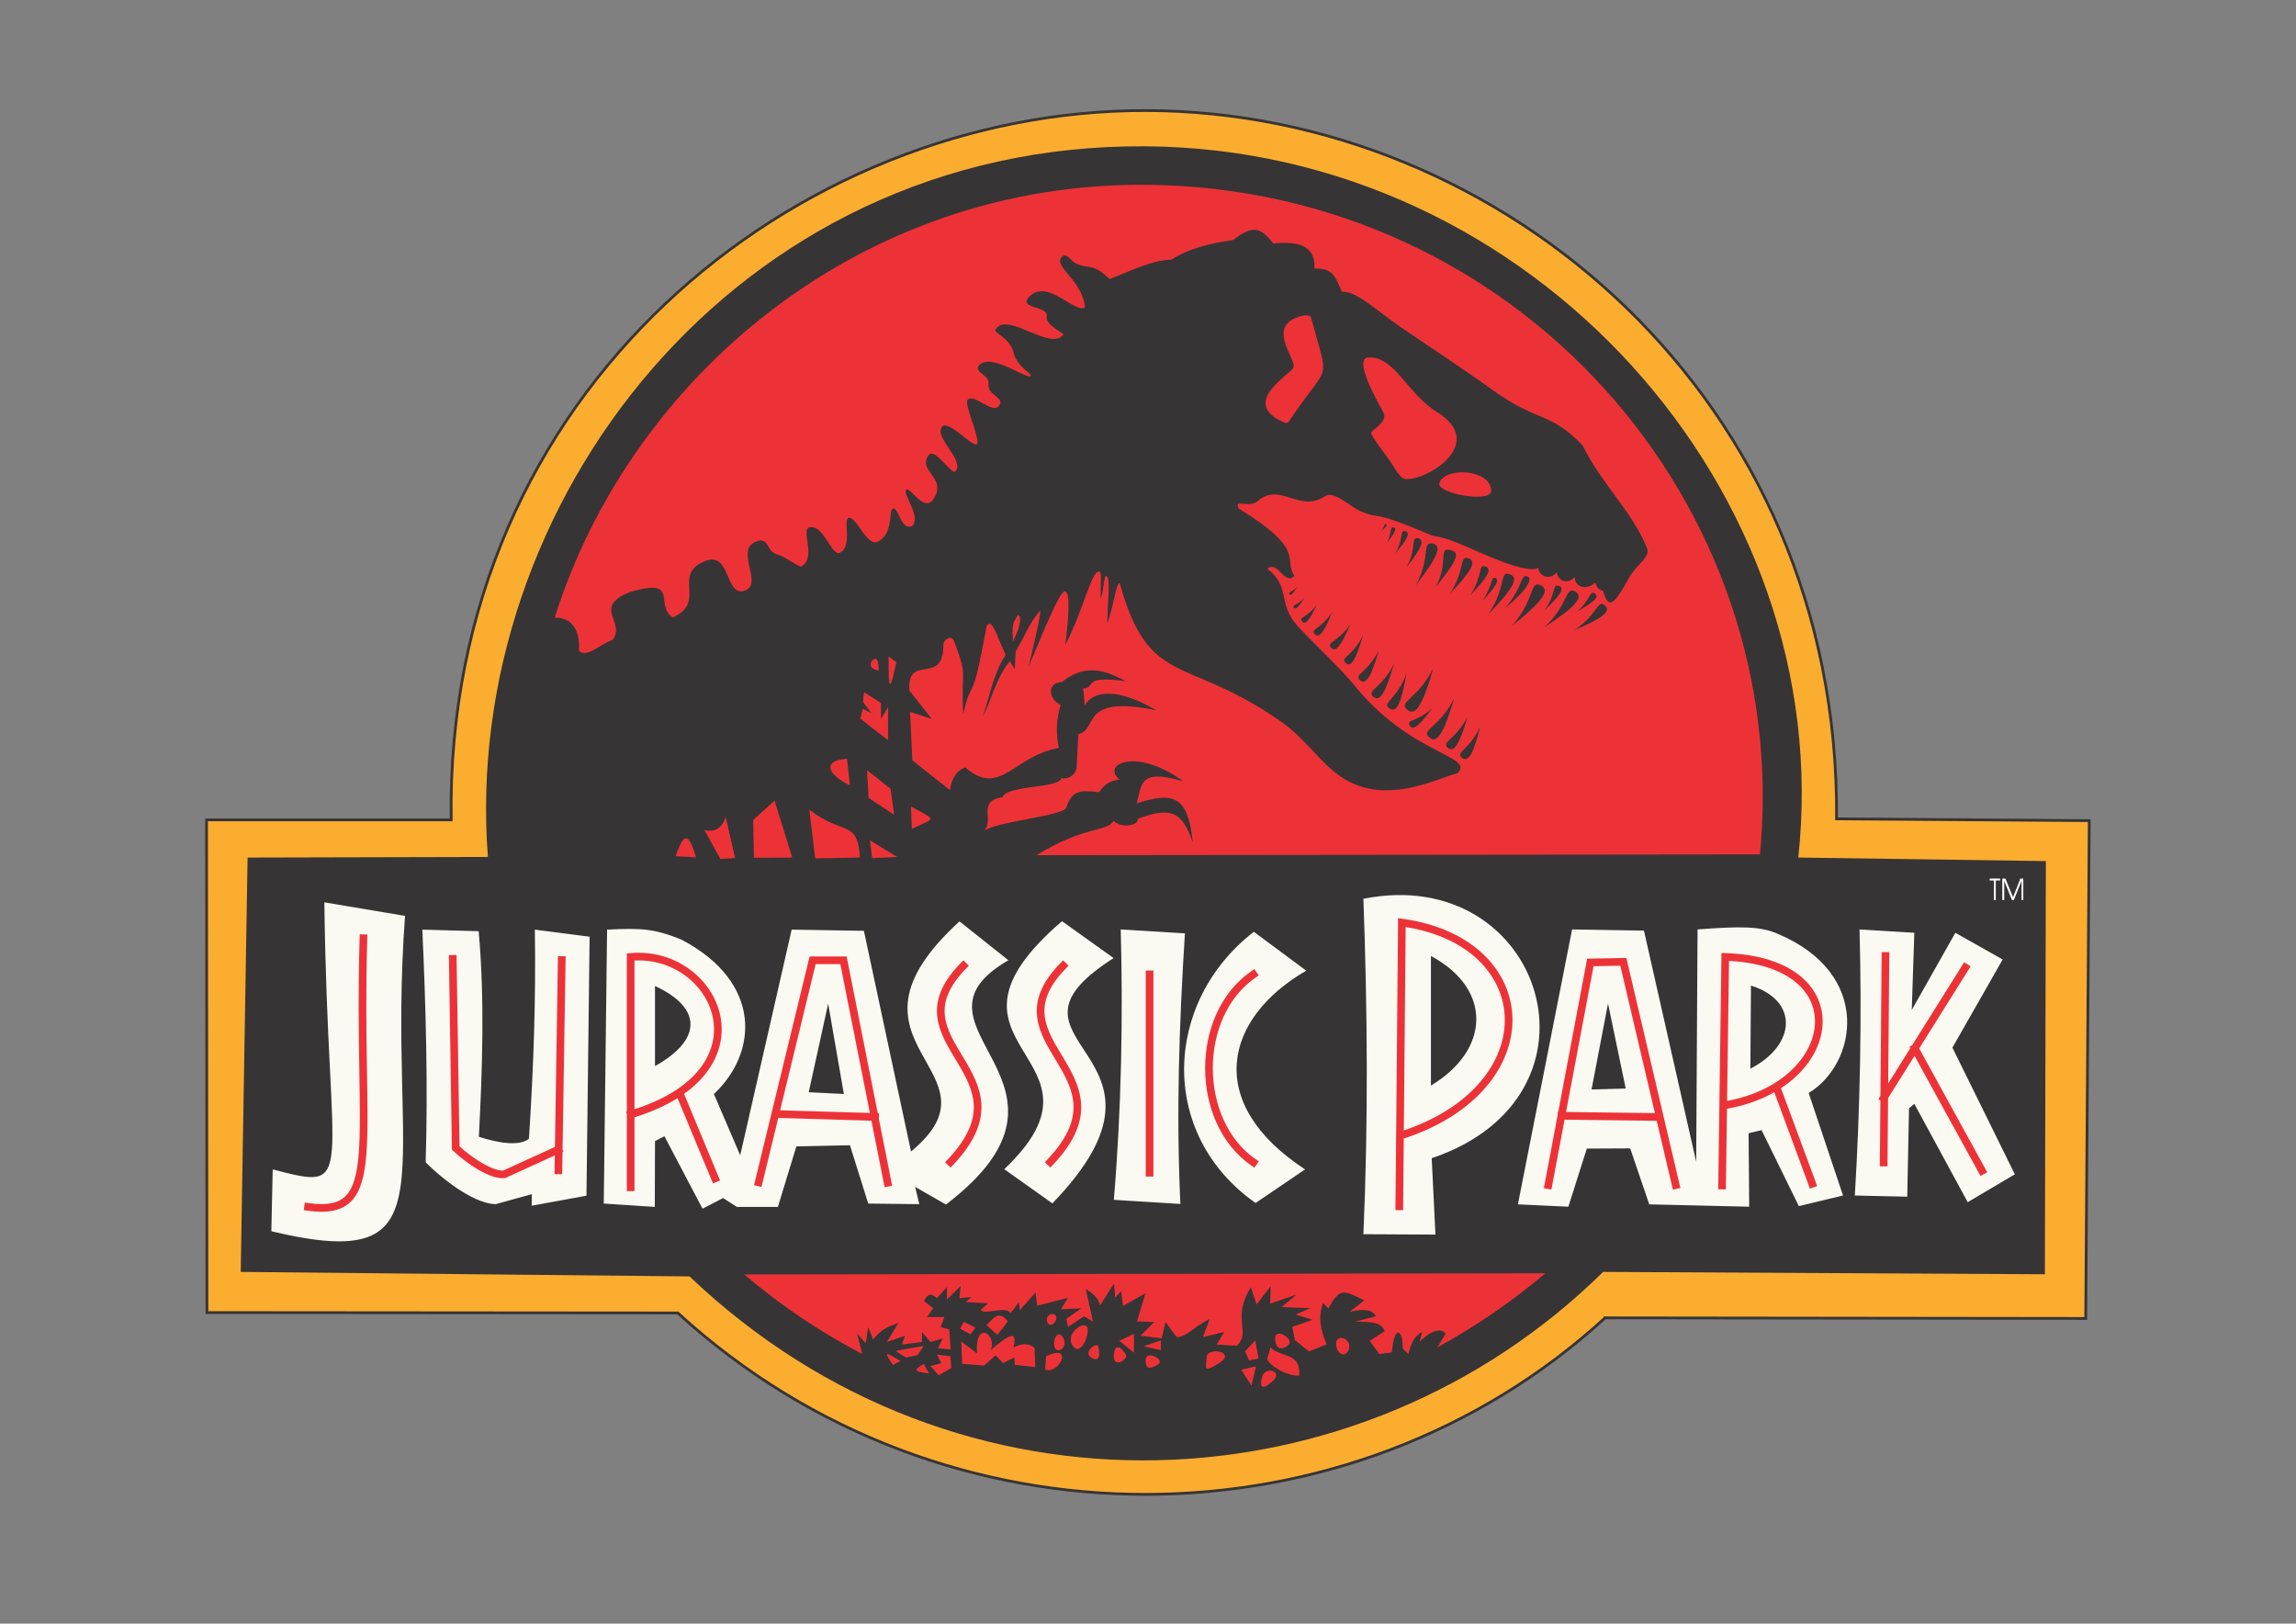
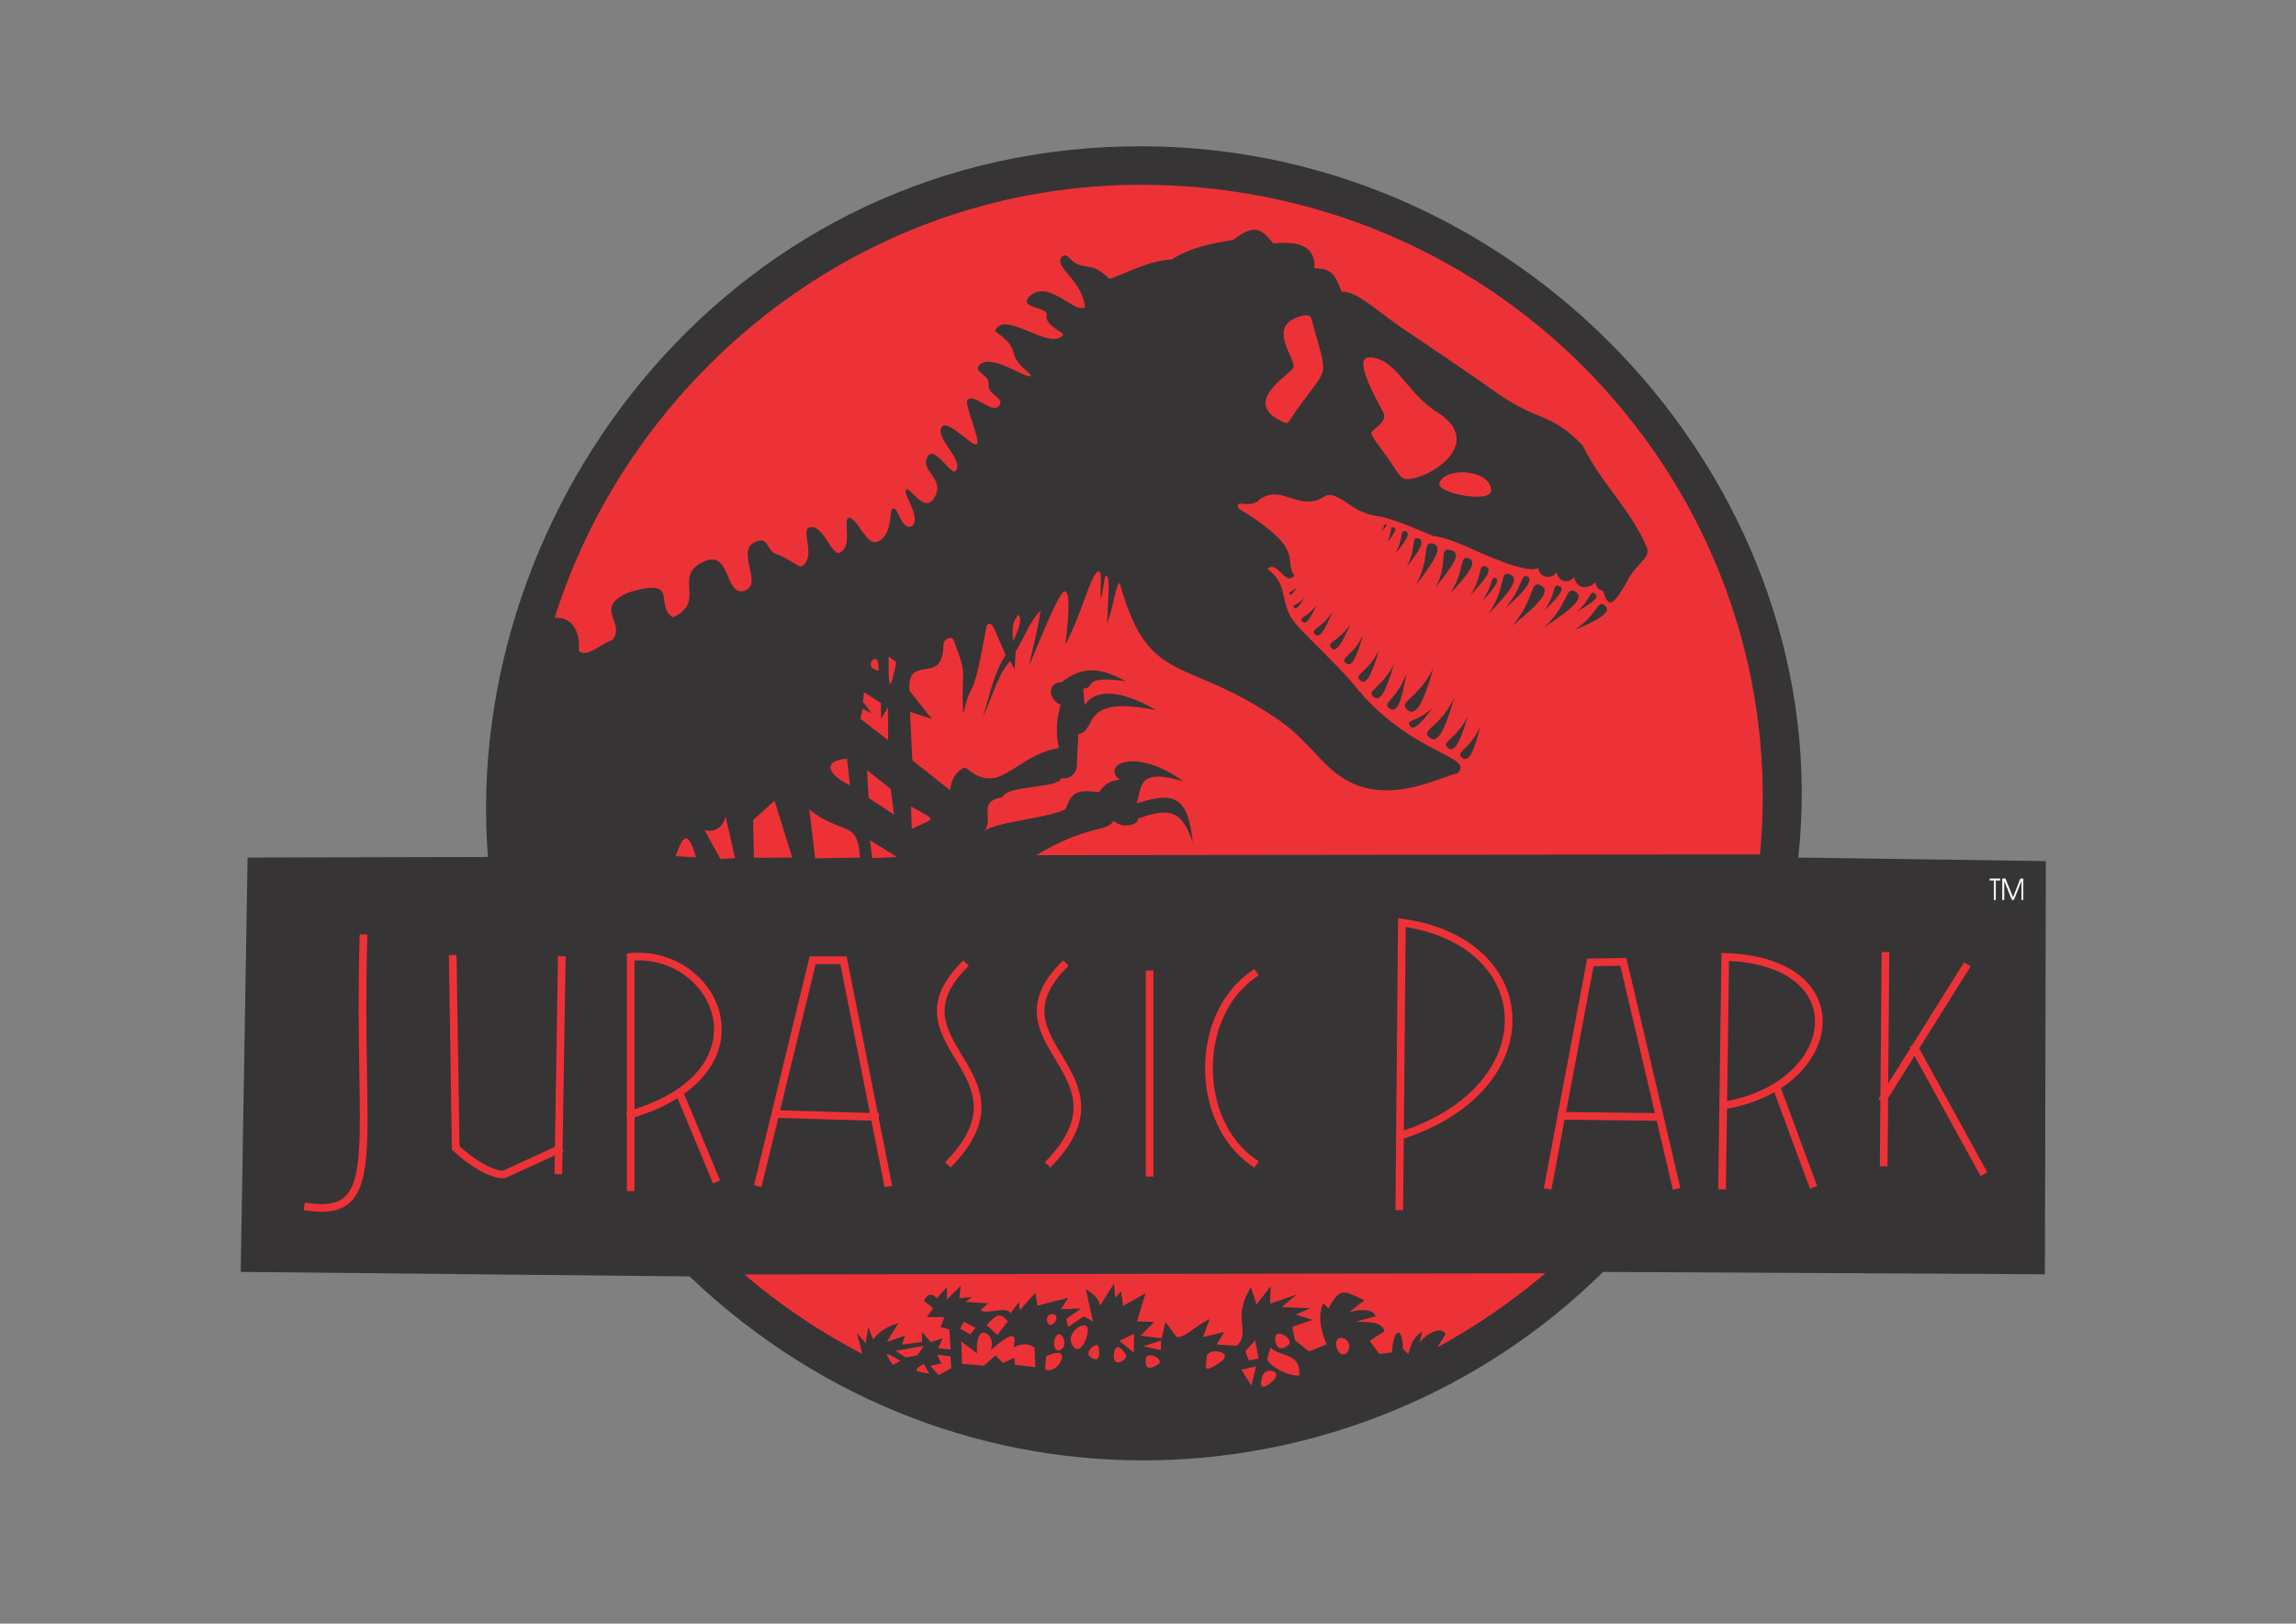
<svg xmlns="http://www.w3.org/2000/svg" xml:space="preserve" width="11.694in" height="8.268in" version="1.1" style="shape-rendering:geometricPrecision; text-rendering:geometricPrecision; image-rendering:optimizeQuality; fill-rule:evenodd; clip-rule:evenodd" viewBox="0 0 11694 8268">
  <rect x="0" y="0" width="11694" height="8268" fill="#808080" stroke="none" />
  <defs>
    <style type="text/css">
   
    .str0 {stroke:#373435;stroke-width:14;stroke-linecap:square}
    .str1 {stroke:#ED3237;stroke-width:39;stroke-linecap:square}
    .fil4 {fill:none}
    .fil1 {fill:#373435}
    .fil2 {fill:#ED3237}
    .fil3 {fill:#FAF9F2}
    .fil0 {fill:#FBAD30}
    .fil5 {fill:#FEFEFE}
   
  </style>
  </defs>
  <g id="Ebene_x0020_1">
-     <path class="fil0 str0" d="M8174 6711l2449 3 18 -2535 -1287 -9c17,-2140 -1704,-3603 -3516,-3607 -1779,-5 -3573,1425 -3540,3612l-1246 0 2 2509 2398 2c1363,1246 3429,1209 4722,26z" />
    <path class="fil1" d="M8164 6477l2251 12 5 -2104 -1261 -18c202,-1855 -1348,-3609 -3325,-3622 -2098,-15 -3487,1833 -3349,3619l-1224 3 -35 2110 2286 23c1375,1309 3417,1195 4653,-23z" />
    <path class="fil2" d="M2825 3146c388,-1231 1563,-2218 3016,-2205 1886,18 3294,1622 3123,3410l-3685 4c252,-154 360,-117 393,-175 40,40 127,24 124,-11 171,-63 225,-34 279,120 -24,-235 -96,-259 -286,-198 28,-84 3,-183 238,-112 -240,-176 -420,-87 -325,-9 -41,6 -72,16 -104,64 -117,-15 -139,3 -168,80 -21,43 -367,70 -421,120 61,-53 -38,-155 97,-174 21,-63 290,-44 300,-98 41,12 81,-28 78,-63l8 -160c105,-24 3,-203 397,-122 -198,-117 -321,-100 -364,-25l-8 -86c69,-1 -15,-69 216,-37 -123,-69 -219,-80 -324,4 -78,2 -70,90 -7,116 -21,72 -26,142 -9,220 -234,41 -296,254 -477,99 -48,17 -72,65 -77,116l-192 -152 -12 -247 111 36 -114 -144c-13,-195 172,-19 173,-232 0,-31 42,-51 53,-23 75,195 35,135 48,374 48,-208 41,-13 119,-449 29,-40 46,39 97,148 -64,98 -83,218 -116,313 41,-75 69,-202 138,-281l24 41 5 -91c46,-74 66,-142 127,-209 -15,107 -39,185 -60,285 76,-181 154,-374 181,-381 23,-6 31,65 5,271 90,-170 132,-373 171,-373 16,0 7,54 9,139 16,-39 16,-123 30,-116 20,10 6,127 3,243 33,-87 46,-211 64,-206 149,536 333,364 819,703 161,113 225,261 386,324 204,79 415,-33 516,-60 90,-90 -246,-93 -533,-456 -79,-93 -184,-188 -282,-293 -105,-117 -33,-199 -154,-292 54,-44 88,90 138,36 -60,-83 66,-129 -284,-342 -27,-56 59,7 107,-47 114,-81 201,68 331,-15 45,-34 129,53 183,75 114,50 30,-19 368,126 103,12 208,78 348,129 18,8 160,60 189,33 3,50 66,63 94,23 5,46 59,64 90,24 5,60 71,66 105,28 12,18 3,30 41,44 28,96 55,72 133,-69 39,-69 111,-104 90,-152 -79,-190 -235,-330 -328,-522 -176,-178 -218,-108 -465,-286 -140,-101 -372,-254 -461,-315 -132,-92 -228,-186 -300,-180 -34,-81 -46,-120 -139,-119 6,-126 -98,-138 -210,-127 -59,-75 -98,-102 -204,-18 -104,16 -221,39 -314,100 -104,3 -211,60 -316,99 -81,-80 -103,-51 -164,-76 -37,-14 -55,-68 -82,-33 -36,47 109,119 121,253 -51,35 -191,-150 -284,-54 -59,61 99,48 89,97 -10,49 92,87 84,97 -67,86 -295,-129 -346,-23 -5,12 77,43 93,113 17,73 96,108 88,119 -18,22 -211,-126 -266,-50 -23,31 57,47 51,91 -8,61 91,69 51,114 -34,38 -125,-67 -158,-33 -19,21 66,202 48,225 -18,23 -148,-129 -179,-87 -40,55 119,171 69,226 -19,21 -104,-124 -136,-82 -60,80 95,114 26,221 -50,78 -123,-67 -141,-44 -18,23 77,133 32,183 -59,29 -69,-98 -100,-88 -21,7 4,133 -78,169 -55,24 -106,-128 -146,-122 -32,5 23,149 -47,178 -41,17 -83,-149 -154,-129 -46,13 40,154 -42,200 -41,-15 -79,-51 -123,-63 -58,-16 -37,-97 -113,-62 -96,44 40,208 -46,245 -107,45 -73,-204 -207,-149 -173,70 13,208 -164,287 -97,-62 40,-205 -219,-129 -195,78 -16,155 -89,244 -68,25 -131,93 -171,55 9,-87 -27,-174 -123,-168zm2334 121c-8,-117 11,-97 24,-136 19,4 21,47 -24,136zm-1718 1093l104 6c-45,-159 -72,-94 -104,-6zm228 14l75 -4 -48 -211c-18,62 -61,80 -108,68l81 147zm171 -6l195 -1 -90 -290 -109 99 4 192zm312 3l228 -4c-12,-197 -85,-109 -258,-244l30 248zm492 -150c120,-59 134,-38 -4,-114l4 114zm-90 -72l-18 -132 -120 -95 8 141 130 86zm-225 -149l-15 -136c-118,7 -112,72 15,136zm194 -231l0 -168 -36 60 0 -81 -86 -55 -6 49 45 59 -46 -24 -12 51 141 109zm42 -397l-39 -29c1,83 -6,252 39,29zm-134 907l11 91 127 -6 -138 -85zm44 -864c1,-30 -3,-84 -36,-48 -14,28 6,43 36,48zm2497 -1595c134,-3 192,182 348,279 249,156 -36,341 -157,341 -35,0 -60,-62 -98,-113 -37,-51 -82,-108 -81,-123 2,-16 87,-55 62,-103 -38,-71 -156,-279 -74,-281zm623 677c-5,-110 -240,-120 -264,-36 -15,51 267,105 264,36zm-1028 -354c-9,15 -19,12 -36,4 -214,-99 41,-240 56,-274 21,-44 -156,-222 55,-267 9,-2 32,0 35,10 96,356 96,215 -110,527zm360 1321c-34,-30 39,-37 96,-153 -39,135 -66,180 -96,153zm689 -521c-24,-8 -11,36 -66,117 75,-77 87,-110 66,-117zm-762 433c-32,-27 36,-33 88,-141 -36,124 -60,166 -88,141zm712 -491c-39,-15 -12,47 -78,147 90,-94 113,-135 78,-147zm-87 -42c-48,-16 -15,59 -94,180 108,-112 138,-165 94,-180zm-699 456c-27,-30 36,-28 98,-121 -47,109 -75,147 -98,121zm518 -531c-59,-12 -9,68 -87,213 109,-141 136,-201 87,-213zm90 33c-65,-15 -8,60 -75,189 96,-124 133,-174 75,-189zm-692 428c-24,-26 35,-26 90,-114 -42,105 -67,138 -90,114zm527 -488c-39,-9 -6,48 -59,147 77,-96 93,-138 59,-147zm-591 423c-20,-21 27,-18 75,-85 -38,81 -60,106 -75,85zm526 -459c-31,-7 -7,36 -51,113 62,-72 77,-107 51,-113zm-591 321c-7,-12 14,-9 41,-39 -23,36 -33,48 -41,39zm491 -357c-9,-4 -3,12 -24,36 27,-22 33,-31 24,-36zm-468 425c-11,-15 18,-9 54,-51 -30,49 -45,64 -54,51zm508 -408c-22,-6 -6,24 -34,78 42,-53 52,-75 34,-78zm-103 862c-38,-33 42,-40 105,-168 -42,147 -72,197 -105,168zm694 -624c-54,-19 -15,66 -108,203 125,-128 158,-186 108,-203zm-612 684c-42,-30 39,-45 87,-180 -27,152 -49,204 -87,180zm701 -673c-35,-12 -20,55 -113,163 119,-99 144,-154 113,-163zm-404 873c-36,-32 41,-39 102,-161 -42,141 -70,189 -102,161zm749 -786c-27,-18 -21,34 -93,94 88,-51 118,-75 93,-94zm-677 837c-36,-30 39,-39 93,-159 -34,138 -60,184 -93,159zm728 -776c-38,-34 -36,48 -156,126 144,-60 190,-96 156,-126zm-1007 531c-48,-42 54,-51 134,-213 -54,188 -92,251 -134,213zm680 -633c-57,-28 -26,69 -146,206 155,-123 197,-183 146,-206zm-567 774c-47,-39 51,-46 127,-201 -52,177 -88,237 -127,201zm744 -742c-53,-32 -32,64 -158,181 156,-102 203,-153 158,-181zm-845 681c-16,-32 41,-17 117,-89 -67,92 -102,119 -117,89zm762 -710c-36,-15 -13,41 -76,125 84,-78 105,-114 76,-125z" />
-     <path class="fil3" d="M9447 6088l267 6 9 -450 27 -23 272 501 240 -142 -318 -645 256 -449 -241 -136 -222 393 13 -393 -279 -17c12,449 3,906 -24,1355zm-475 -333l190 387 225 -54 -175 -522c246,-149 327,-606 -156,-810 -90,-41 -198,-39 -410,-23l-7 1183 -266 -1177 -366 -6 -276 1400 257 12 94 -296 221 -1 97 285 509 12 -3 -374 66 -16zm-2028 530l367 2 -19 -389c945,-318 567,-1504 -348,-1321 21,570 25,1143 0,1708zm-549 -159l252 -171c-518,-339 -411,-771 6,-1012l-267 -198c-465,361 -485,1035 9,1381zm-722 -16l339 21c-22,-460 -6,-919 23,-1378l-327 -20c12,443 4,911 -35,1377zm-1 -1231l-263 -188c-754,648 318,681 -294,1263l245 174c753,-780 -378,-810 312,-1249zm-2597 1250l260 17 1 -335 48 -25 194 369 105 -54 70 45 209 0 94 -308 273 -6 93 297 260 3 -21 -88 157 90c815,-623 -274,-902 318,-1244l-249 -198c-694,633 254,758 -247,1172l-240 -1124 -368 -6 -262 1149 -134 -312c222,-207 251,-567 -165,-786 -135,-55 -202,-60 -379,-51l-17 1395zm-550 3l184 -51 -1 59 279 -51 16 -1319 -279 -36c6,356 -7,711 -30,1065 -52,42 -168,18 -255,-10 18,-347 30,-698 -1,-1047l-287 -8c18,396 29,791 17,1185 111,110 259,212 357,213zm-462 -1468l-411 -69c18,1429 172,1473 -263,1360l-7 315c943,225 583,-285 681,-1606zm2056 898l179 9 -80 -460 -99 451zm3169 -34c297,-177 319,-488 0,-660l0 660zm1627 -86c231,-118 250,-346 3,-423l-3 423zm-809 106l84 -438 90 433 -174 5zm-4770 -119c242,-135 240,-297 0,-408l0 408z" />
    <path class="fil4 str1" d="M9594 5920l9 -1052m-9 723l416 -664m-258 411l343 624m-1047 -426l182 492m-459 9l16 -1164c687,22 584,661 -7,756m-827 53l491 6m-558 347l214 -1134 168 -3 267 1137m-1393 -255c742,-242 703,-984 -2,-1082l-13 1445m-743 -224c-300,-207 -304,-748 0,-957m-529 1010l0 -1010m-506 956c432,-456 -322,-603 66,-1000m-574 1000c432,-456 -323,-603 66,-1000m-386 1105l-225 -1133 -157 0 -275 1131m90 -348l503 15m-996 -122l181 435m-430 45l0 -1173c441,-39 726,585 1,802m-369 285l17 -1071m-555 -6l15 963c73,69 186,141 247,134l276 -126m-1275 292c395,55 251,-318 282,-1368" />
    <path class="fil2" d="M7321 6861l42 -69c-26,-40 -96,-1 -133,43l14 -53c-40,22 -57,56 -71,114l-29 -29c4,-92 -42,-131 -55,20l-64 8 -49 -67 76 -49c-18,-53 -82,-45 -148,-49l103 -27c-13,-32 -58,-41 -134,-22l76 -59c-105,-50 -123,-69 -183,41l-27 -27c-27,67 -14,136 18,210l-90 36 -72 -58 -13 -67 103 -36 -85 -27 73 -32 -145 -6 76 -64 -135 47 3 -89 -72 93 -29 -88c-101,162 4,227 -72,298l-102 -6 38 -64 -108 26 34 -92c-81,39 -121,94 -168,92l-57 -77 -19 83 -108 -13 70 -70 -88 -3 43 -143 -114 64 -10 -75 -30 34 -6 -73 -71 112c-9,-39 -35,-60 -73,-84l37 166 -46 -27 -81 54 -9 -41 76 -53 -103 4 36 -58 -157 40 -9 -67 -80 90 -4 -42 -43 58c-21,-42 -133,12 -152,-18l38 -33 -115 -7 32 -25 -64 6 7 -63 -70 70 0 -64 -51 57c-15,-13 -40,-39 -66,14l47 37 -32 45 89 0 -19 51 44 12 7 102 -64 -6 23 -50 -61 18 -44 -51 0 51 -102 13 15 -45 -92 32 59 -97c-45,16 -87,30 -129,84l-25 -63 -13 82 -44 -50 27 105c-211,-110 -414,-245 -601,-405l4080 -6c-174,147 -359,273 -550,377zm-2773 90l38 -21c-67,-38 -94,-60 -38,21zm13 -72l53 34 59 -12 32 -47 -144 25zm284 88l-4 -60 -68 -9 21 44 -55 14 42 47 64 -36zm-140 -22l27 49c-81,-10 -79,-17 -27,-49zm340 -69c37,-76 -80,-163 -69,16l-80 -61 4 114 112 9 58 -52 39 39 57 -28 3 37 104 12 -4 -99c-34,-25 -62,-22 -107,-2 21,-87 -18,-70 -117,15zm-102 -81l-53 -29 19 -35 59 30 -25 34zm82 -47l55 50 53 -69c-38,-48 -59,-35 -108,19zm298 226l5 -67c144,-71 67,96 -5,67zm56 -271c-11,-23 -58,-9 -45,29 13,38 56,-6 45,-29zm36 110c-26,-48 -56,10 -43,48 13,38 69,0 43,-48zm125 -45c-3,-53 -114,14 -80,79 34,65 83,-26 80,-79zm53 87c-7,-21 -82,31 -33,60 49,29 40,-39 33,-60zm142 45c-11,-23 -56,-75 -62,-1 -6,74 73,24 62,1zm-34 -72l74 60 1 -96 -75 36zm212 -2l0 49 -89 -19 89 -30zm-15 122c39,-24 -61,-76 -63,-24 -2,52 24,48 63,24zm313 -8c89,-58 -63,-82 -65,-30 -2,52 -24,88 65,30zm271 93c57,-52 -38,-76 -53,-24 -15,52 -4,76 53,24zm388 -163c17,-52 -63,-82 -65,-30 -2,52 48,82 65,30zm-310 -19c38,-30 -63,-91 -65,-39 -2,52 27,69 65,39zm-167 -25l17 92 -49 10 -19 -47 51 -55zm-19 230l23 -98 -75 17 52 81zm97 -194l-17 58c6,29 95,88 163,85 11,-118 -94,-92 -146,-143z" />
    <path class="fil5" d="M10198 4583l0 -109 16 0 39 95 37 -95 15 0 0 109 -9 0 0 -97 -39 97 -10 0 -39 -97 0 97 -10 0zm-33 0l-10 0 0 -99 -21 0 0 -10 53 0 0 10 -22 0 0 99z" />
  </g>
</svg>